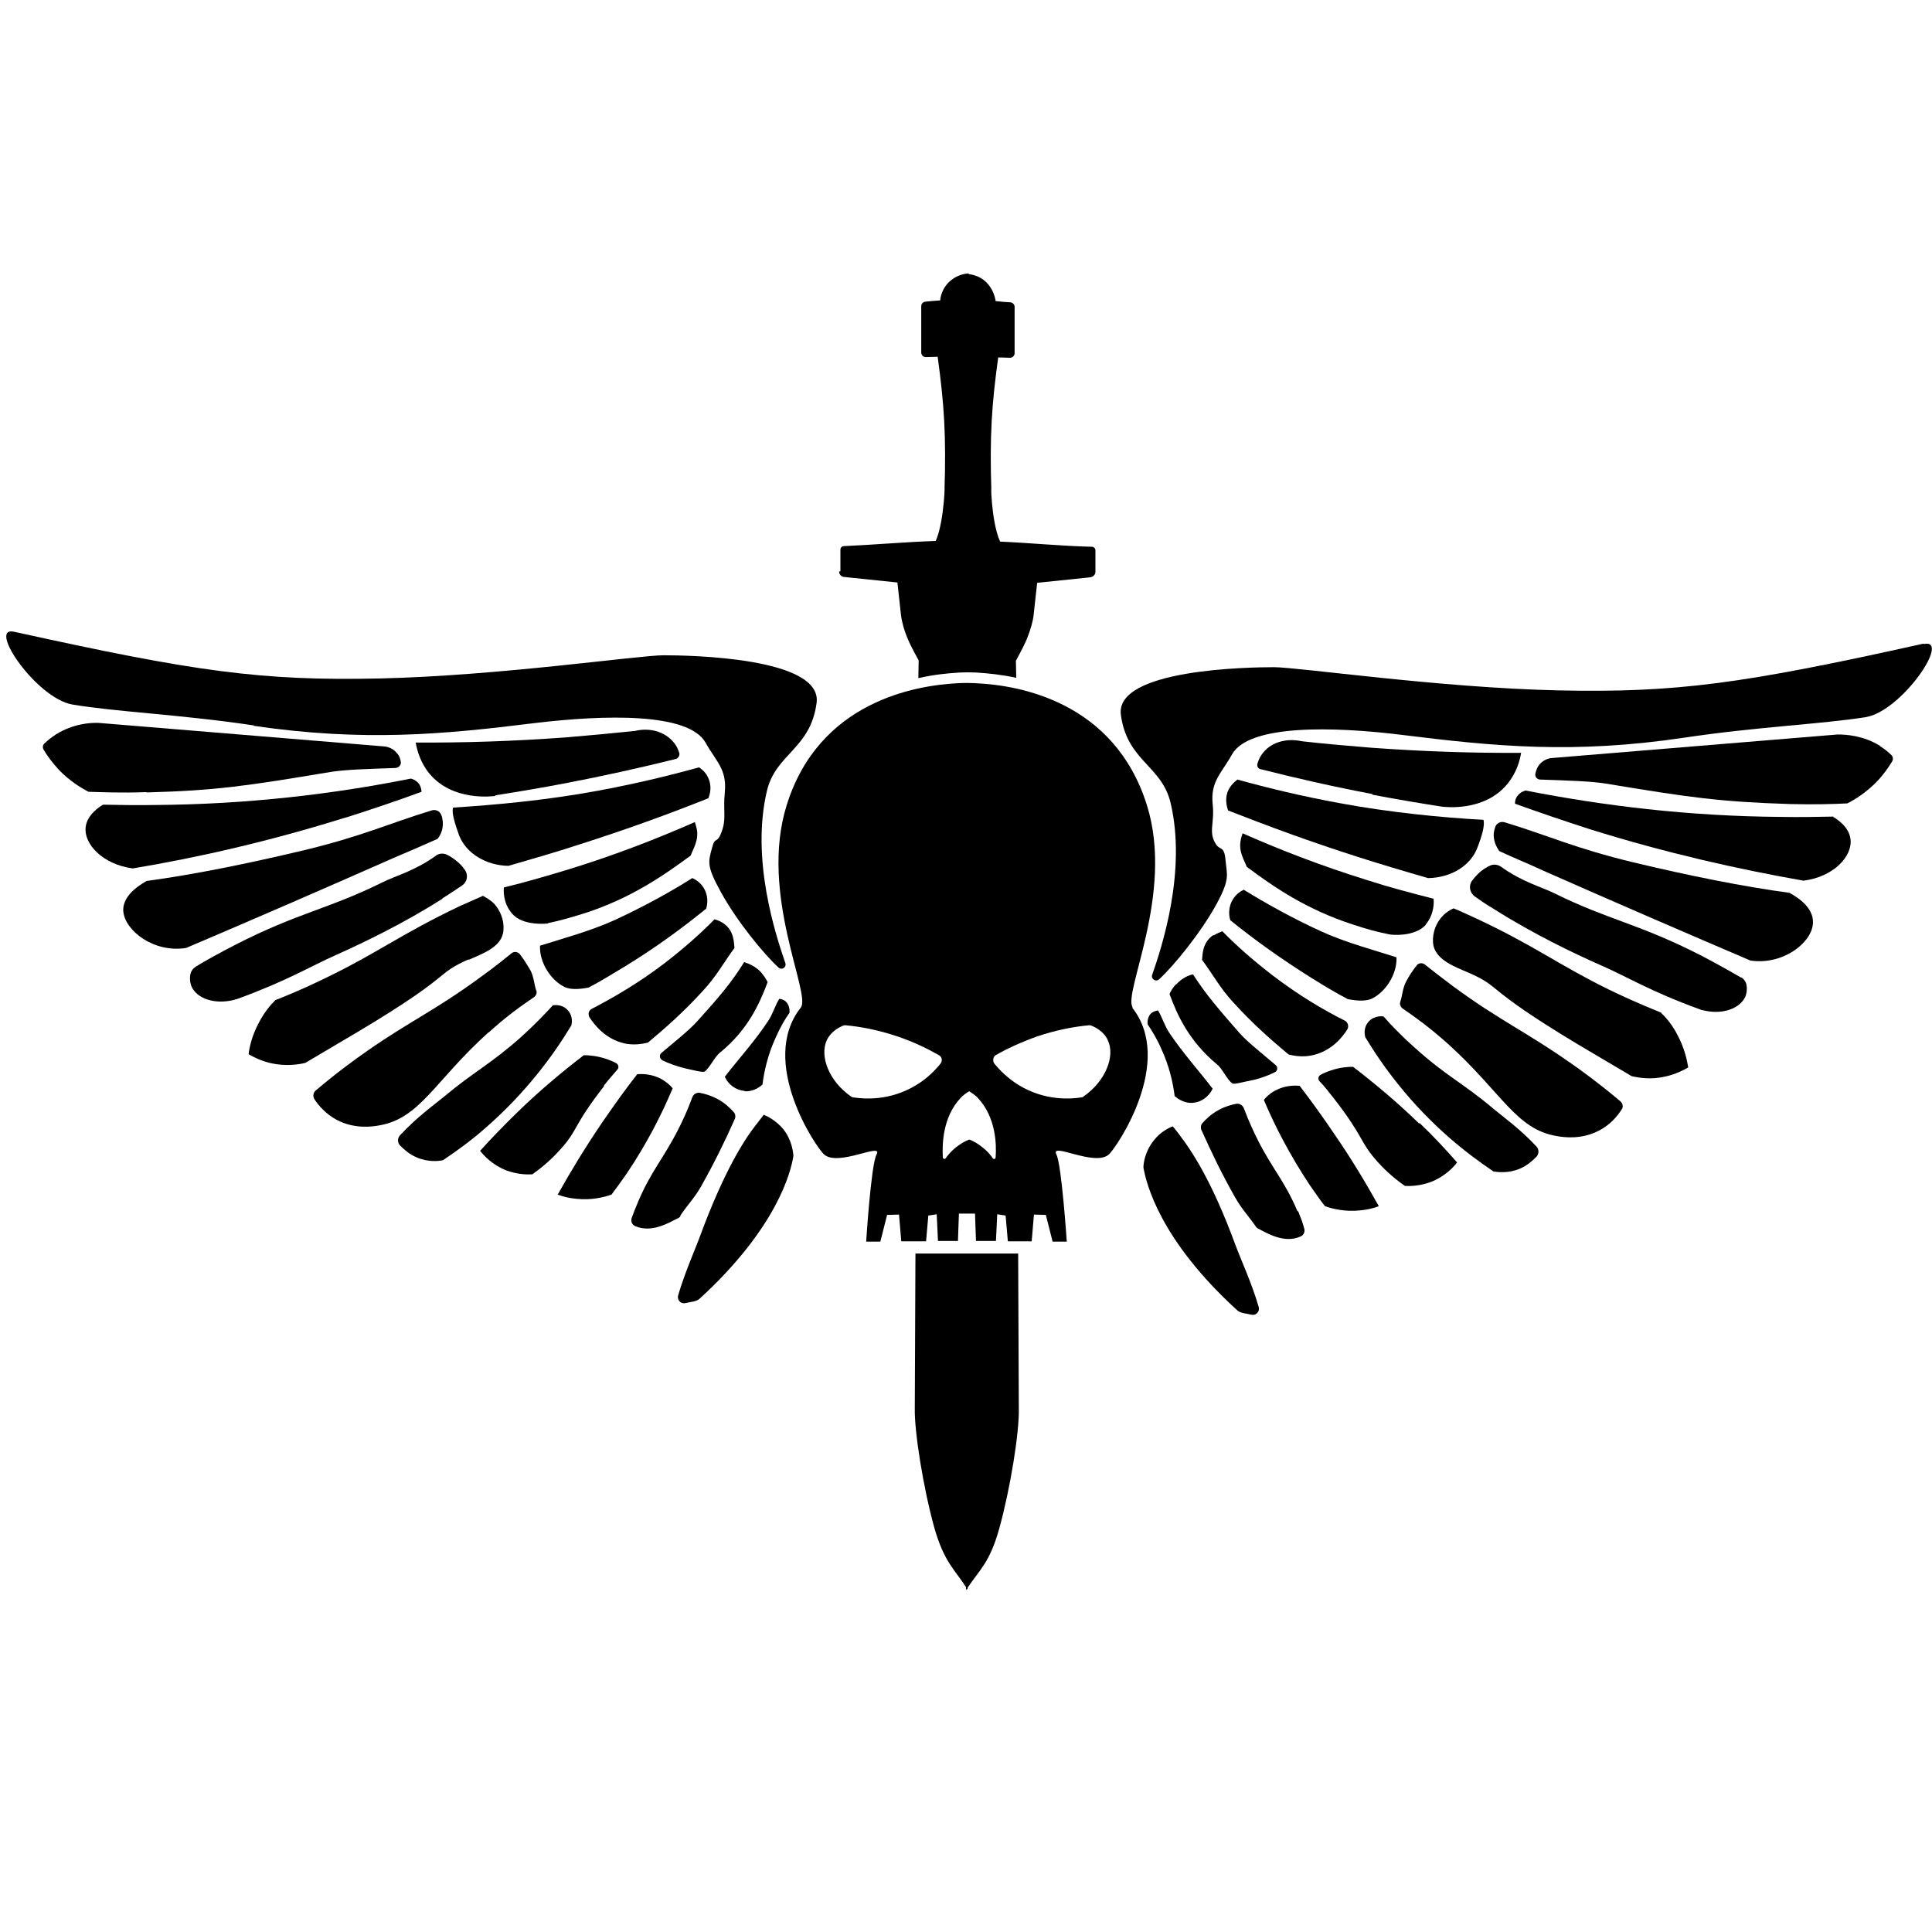
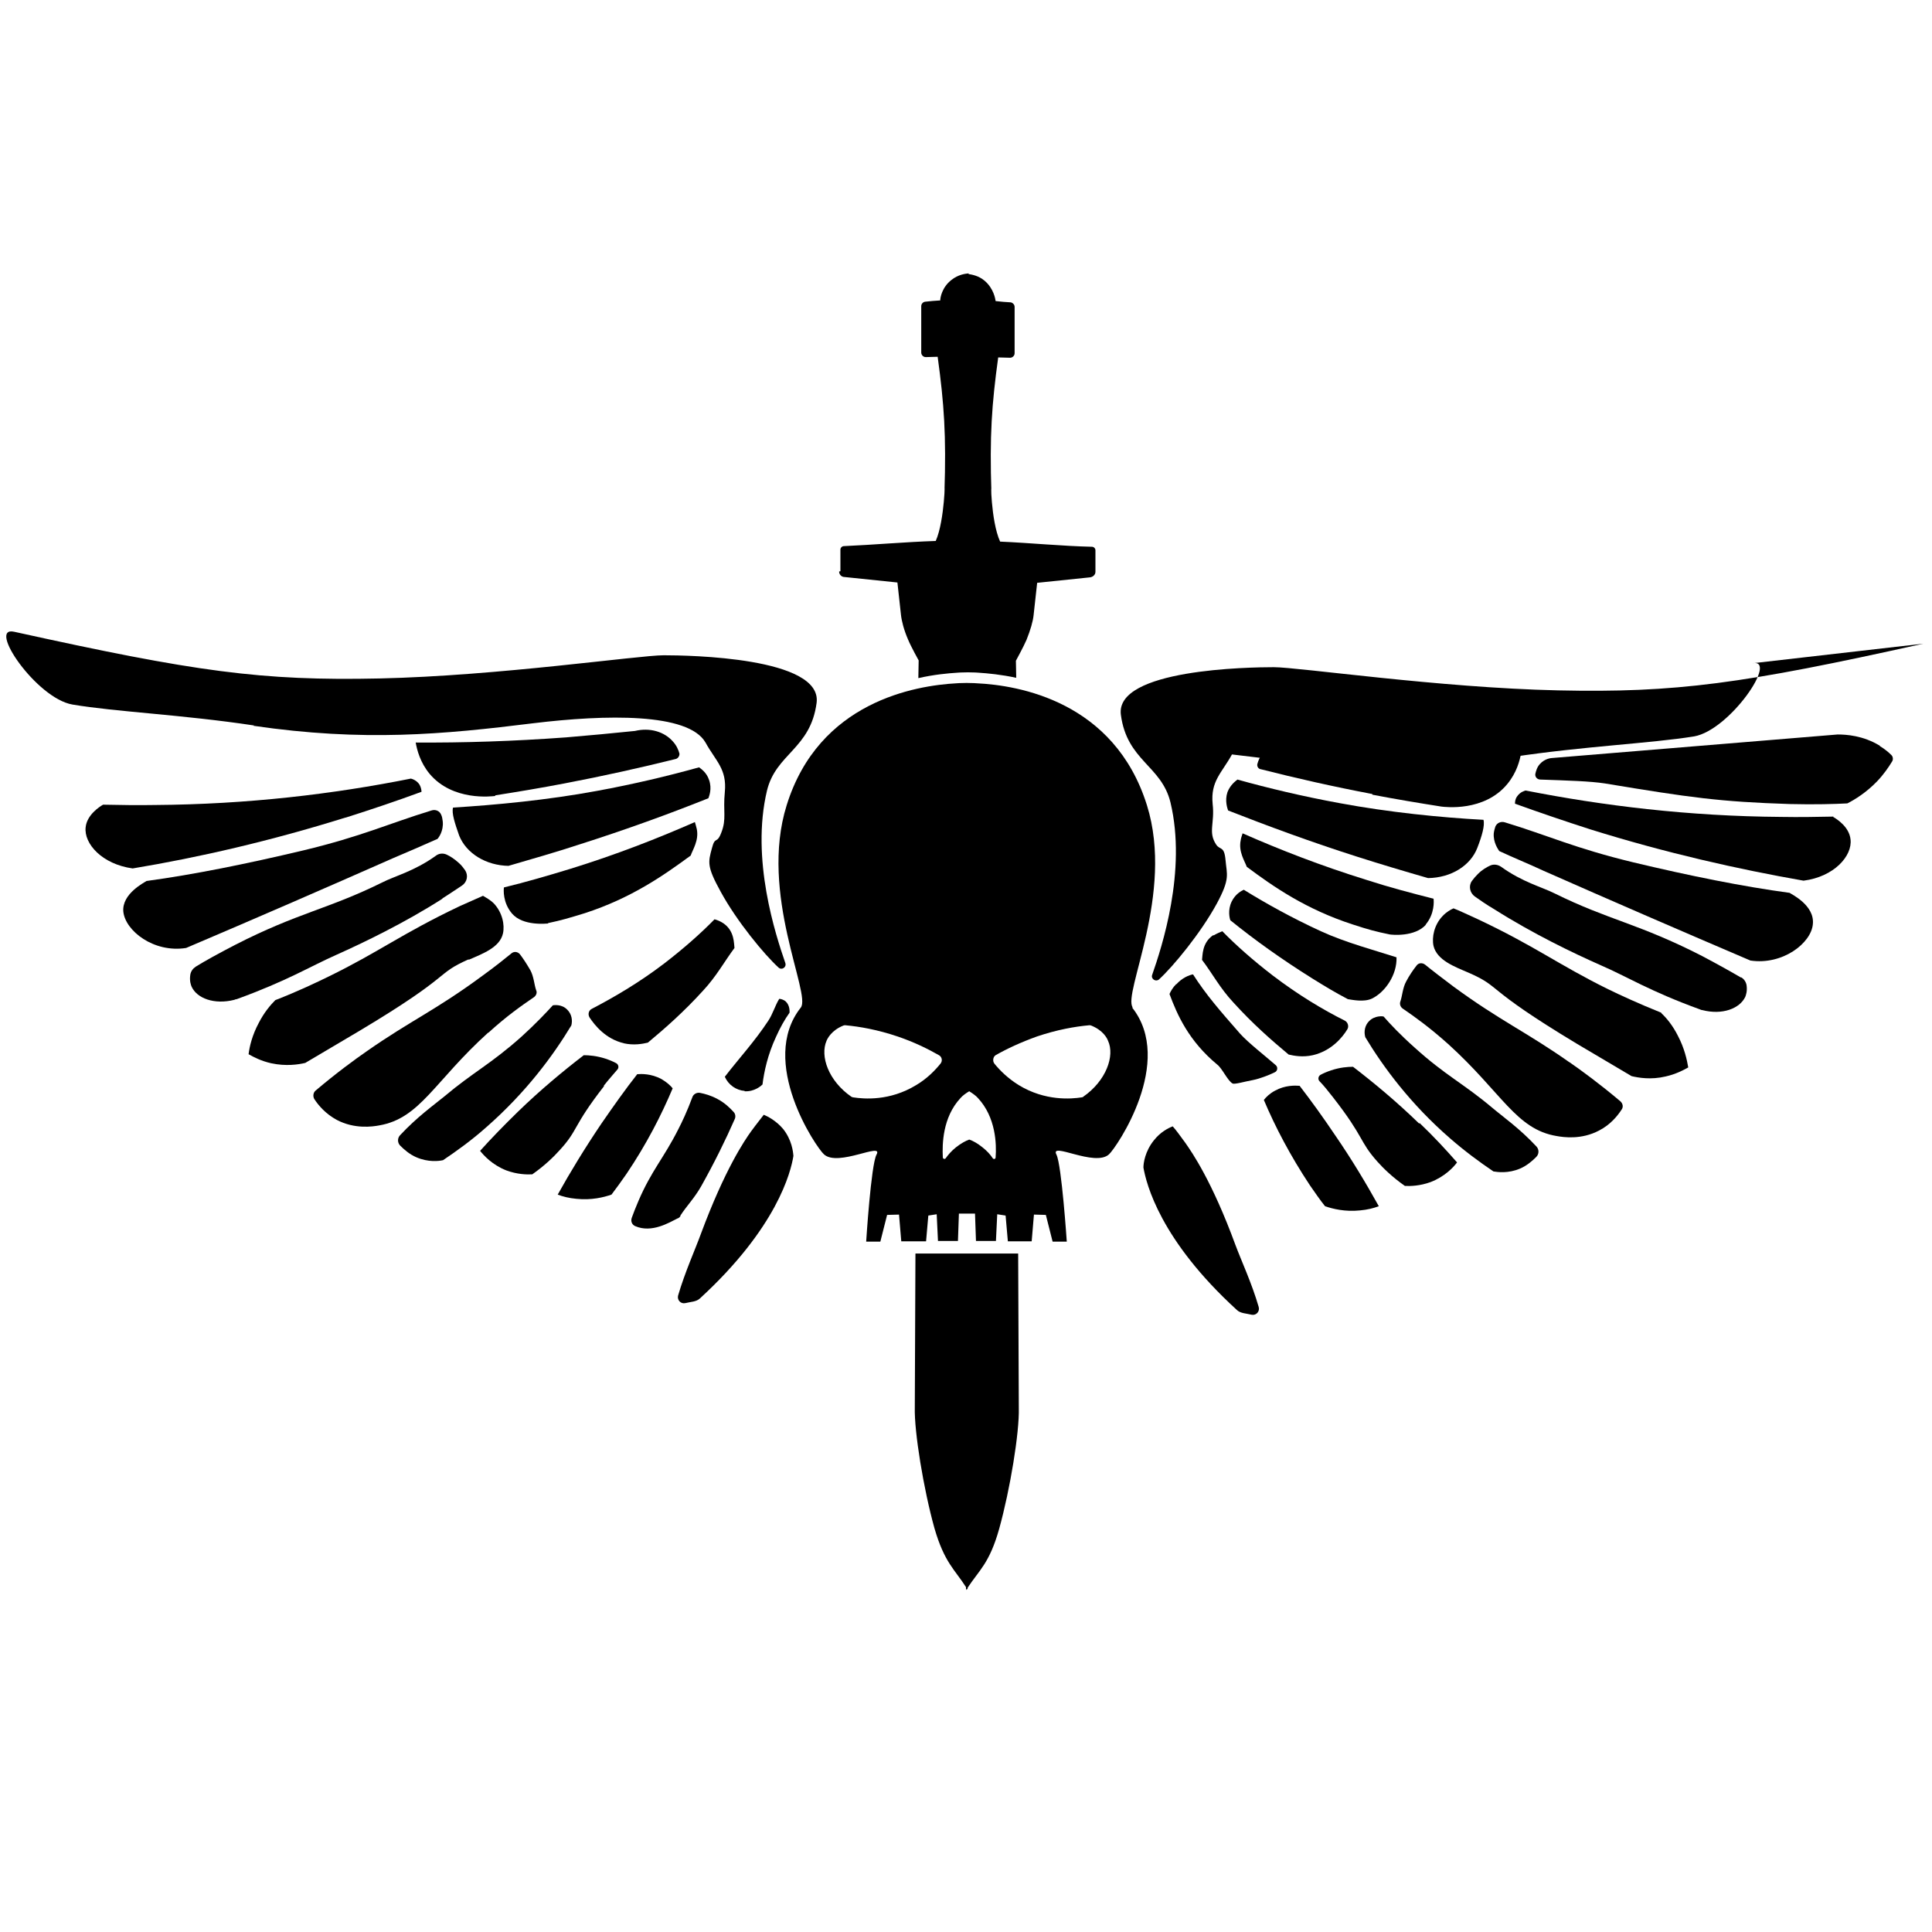
<svg xmlns="http://www.w3.org/2000/svg" xml:space="preserve" viewBox="0 0 60 60">
  <g class="layer">
    <path d="m7.87,22.54c3.42,0.5 5.88,0.27 8.7,-0.08c2.23,-0.27 4.81,-0.33 5.34,0.6c0.32,0.58 0.67,0.82 0.6,1.54c-0.06,0.6 0.06,0.83 -0.11,1.26c-0.14,0.37 -0.19,0.09 -0.29,0.48c-0.12,0.44 -0.16,0.57 0.27,1.35c0.5,0.92 1.36,1.96 1.8,2.36c0.1,0.09 0.25,-0.01 0.21,-0.14c-0.3,-0.87 -1.08,-3.23 -0.57,-5.36c0.28,-1.15 1.35,-1.29 1.54,-2.72c0.19,-1.42 -3.98,-1.48 -4.75,-1.48s-5.15,0.64 -8.82,0.72c-3.67,0.08 -5.73,-0.21 -11.35,-1.45c-0.85,-0.19 0.69,2.07 1.81,2.26c1.36,0.23 3.38,0.31 5.64,0.65z" />
    <path d="m15.38,24.7c0.7,-0.11 1.42,-0.23 2.15,-0.37c1.21,-0.23 2.37,-0.49 3.46,-0.76c0.07,-0.02 0.12,-0.1 0.11,-0.17c-0.03,-0.11 -0.09,-0.25 -0.2,-0.37c-0.27,-0.31 -0.72,-0.44 -1.18,-0.33c-0.69,0.07 -1.41,0.14 -2.14,0.2c-1.64,0.12 -3.19,0.17 -4.67,0.16c0.04,0.23 0.14,0.62 0.43,0.97c0.72,0.86 1.94,0.7 2.04,0.69z" />
    <path d="m15.79,26.89c0.72,-0.21 1.46,-0.42 2.22,-0.67c1.41,-0.45 2.74,-0.93 3.99,-1.43c0.02,-0.06 0.12,-0.29 0.02,-0.57c-0.08,-0.24 -0.26,-0.35 -0.31,-0.39c-0.97,0.27 -2.02,0.52 -3.16,0.73c-1.56,0.29 -3.18,0.44 -4.48,0.52c-0.05,0.17 0.06,0.5 0.19,0.87c0.22,0.55 0.83,0.93 1.54,0.94z" />
    <path d="m17.01,28.67c0.43,-0.09 0.66,-0.16 1.15,-0.31c1.45,-0.47 2.46,-1.18 3.29,-1.79c0.06,-0.18 0.26,-0.47 0.19,-0.82c-0.02,-0.08 -0.04,-0.16 -0.06,-0.22c-1.16,0.51 -2.44,1.01 -3.86,1.45c-0.72,0.22 -1.41,0.42 -2.07,0.58c-0.01,0.07 -0.04,0.47 0.25,0.81c0.34,0.4 1.08,0.31 1.13,0.31z" />
-     <path d="m17.53,30.65c0.25,0.12 0.62,0.04 0.75,0.02c0.4,-0.21 0.68,-0.39 1.1,-0.64c0.97,-0.59 1.81,-1.21 2.55,-1.81c0.02,-0.06 0.09,-0.31 -0.04,-0.58c-0.12,-0.25 -0.34,-0.35 -0.39,-0.37c-0.68,0.43 -1.48,0.87 -2.38,1.29c-0.79,0.36 -1.66,0.59 -2.35,0.81c-0.02,0.54 0.35,1.08 0.76,1.28z" />
    <path d="m19.37,32.4c0.31,0.07 0.58,0.02 0.75,-0.02c0.54,-0.45 1.12,-0.96 1.71,-1.61c0.42,-0.45 0.66,-0.9 0.98,-1.33c-0.02,-0.12 0.01,-0.53 -0.35,-0.77c-0.09,-0.06 -0.19,-0.1 -0.27,-0.12c-0.43,0.44 -0.95,0.9 -1.56,1.37c-0.8,0.61 -1.58,1.06 -2.25,1.41c-0.1,0.05 -0.13,0.17 -0.07,0.27c0.16,0.24 0.5,0.67 1.07,0.8z" />
-     <path d="m20.57,32.93c0.18,0.09 0.47,0.19 0.67,0.24c0.27,0.06 0.57,0.14 0.64,0.11c0.15,-0.1 0.32,-0.47 0.48,-0.59c0.88,-0.72 1.23,-1.53 1.48,-2.19c-0.04,-0.08 -0.11,-0.19 -0.21,-0.31c-0.19,-0.2 -0.4,-0.27 -0.52,-0.31c-0.4,0.65 -0.82,1.13 -1.46,1.84c-0.25,0.28 -0.78,0.7 -1.11,0.98c-0.07,0.06 -0.06,0.17 0.02,0.22z" />
    <path d="m23.12,33.89c0.31,0.02 0.52,-0.17 0.56,-0.21c0.05,-0.4 0.16,-0.92 0.42,-1.48c0.13,-0.29 0.27,-0.54 0.42,-0.75c0,-0.02 0.02,-0.22 -0.12,-0.35c-0.07,-0.06 -0.16,-0.08 -0.2,-0.08c-0.13,0.21 -0.2,0.47 -0.34,0.68c-0.42,0.64 -0.92,1.18 -1.35,1.74c0.11,0.25 0.35,0.42 0.62,0.44z" />
-     <path d="m4.55,24.61c2.17,-0.06 3.1,-0.2 5.74,-0.64c0.45,-0.07 1.15,-0.09 2,-0.12c0.09,-0.01 0.16,-0.08 0.16,-0.17c-0.01,-0.09 -0.04,-0.21 -0.14,-0.31c-0.15,-0.17 -0.35,-0.19 -0.39,-0.19c-2.95,-0.24 -5.91,-0.49 -8.86,-0.73c-0.27,-0.01 -0.79,0.03 -1.31,0.35c-0.14,0.09 -0.27,0.19 -0.37,0.29c-0.06,0.05 -0.06,0.14 -0.02,0.2c0.11,0.19 0.27,0.4 0.47,0.62c0.33,0.34 0.67,0.55 0.92,0.68c0.39,0.01 1.02,0.04 1.8,0.01z" />
    <path d="m10.74,25.39c0.82,-0.26 1.59,-0.52 2.35,-0.8c0,-0.04 -0.01,-0.13 -0.06,-0.22c-0.09,-0.14 -0.23,-0.18 -0.27,-0.19c-2.4,0.48 -5.06,0.8 -7.95,0.82c-0.54,0.01 -1.08,0 -1.61,-0.01c-0.12,0.07 -0.5,0.32 -0.54,0.7c-0.06,0.51 0.51,1.15 1.46,1.28c2.05,-0.34 4.27,-0.85 6.61,-1.58z" />
    <path d="m13.58,26.06c0.04,-0.04 0.2,-0.25 0.17,-0.55c-0.01,-0.08 -0.02,-0.15 -0.05,-0.21c-0.05,-0.12 -0.18,-0.17 -0.3,-0.13c-1.34,0.41 -2.15,0.8 -3.98,1.24c-1.77,0.42 -3.4,0.75 -4.87,0.95c-0.05,0.04 -0.77,0.39 -0.72,0.95c0.06,0.6 0.95,1.29 1.95,1.13c2.14,-0.91 4.28,-1.84 6.43,-2.79c0.45,-0.19 0.91,-0.39 1.36,-0.59z" />
    <path d="m13.74,27.9c0.24,-0.15 0.44,-0.29 0.61,-0.4c0.16,-0.11 0.2,-0.32 0.09,-0.48c-0.05,-0.07 -0.11,-0.15 -0.19,-0.22c-0.13,-0.12 -0.27,-0.21 -0.38,-0.26c-0.11,-0.05 -0.24,-0.04 -0.34,0.04c-0.67,0.48 -1.26,0.62 -1.67,0.83c-1.68,0.83 -2.6,0.93 -4.57,1.94c-0.5,0.26 -0.92,0.49 -1.21,0.67c-0.09,0.06 -0.15,0.14 -0.17,0.25c-0.03,0.2 0.02,0.32 0.04,0.37c0.16,0.36 0.7,0.57 1.33,0.41c0.02,-0.01 0.04,-0.02 0.07,-0.02c1.57,-0.57 2.27,-1.01 3.08,-1.37c0.87,-0.39 2.12,-0.99 3.31,-1.75z" />
    <path d="m14.55,29.81c0.43,-0.19 0.97,-0.38 1.07,-0.82c0.06,-0.27 -0.02,-0.65 -0.28,-0.93c-0.12,-0.12 -0.26,-0.19 -0.34,-0.24c-0.16,0.07 -0.41,0.18 -0.72,0.32c-1.81,0.86 -2.52,1.43 -4.08,2.19c-0.37,0.18 -0.93,0.45 -1.65,0.73c-0.16,0.16 -0.35,0.39 -0.51,0.7c-0.21,0.39 -0.29,0.74 -0.32,0.98c0.16,0.09 0.39,0.21 0.7,0.28c0.46,0.1 0.85,0.04 1.06,-0.01c1.67,-0.99 1.69,-1 1.69,-1c2.96,-1.77 2.31,-1.74 3.39,-2.22z" />
    <path d="m15.17,32.07c0.57,-0.52 1.03,-0.84 1.41,-1.1c0.07,-0.05 0.11,-0.14 0.07,-0.22c-0.06,-0.17 -0.07,-0.42 -0.18,-0.62c-0.11,-0.19 -0.22,-0.36 -0.32,-0.49c-0.07,-0.09 -0.19,-0.1 -0.27,-0.03c-0.22,0.18 -0.52,0.42 -0.88,0.68c-1.46,1.08 -2.24,1.4 -3.6,2.35c-0.39,0.27 -0.95,0.68 -1.6,1.23c-0.07,0.06 -0.09,0.17 -0.04,0.26c0.13,0.2 0.35,0.46 0.7,0.65c0.55,0.29 1.11,0.21 1.32,0.17c1.27,-0.22 1.71,-1.37 3.38,-2.88z" />
    <path d="m17.74,31.86c0.05,-0.18 0.01,-0.37 -0.12,-0.5c-0.18,-0.19 -0.43,-0.14 -0.45,-0.14c-0.2,0.22 -0.53,0.57 -0.97,0.97c-0.95,0.85 -1.51,1.11 -2.4,1.86c-0.33,0.27 -0.85,0.64 -1.38,1.21c-0.08,0.09 -0.08,0.23 0.01,0.32c0.12,0.12 0.29,0.27 0.5,0.36c0.37,0.16 0.7,0.12 0.83,0.09c0.43,-0.29 0.89,-0.62 1.35,-1.03c1.23,-1.08 2.07,-2.22 2.63,-3.15z" />
    <path d="m18.75,33.72c0.14,-0.18 0.31,-0.37 0.42,-0.5c0.06,-0.06 0.04,-0.16 -0.03,-0.2c-0.09,-0.05 -0.21,-0.1 -0.33,-0.14c-0.27,-0.09 -0.52,-0.11 -0.68,-0.11c-0.65,0.5 -1.35,1.08 -2.05,1.76c-0.42,0.41 -0.82,0.82 -1.17,1.21c0.11,0.14 0.38,0.44 0.82,0.61c0.33,0.12 0.62,0.13 0.8,0.12c0.4,-0.28 0.68,-0.56 0.85,-0.75c0.59,-0.64 0.39,-0.72 1.38,-1.99z" />
    <path d="m20.54,33.51c-0.32,-0.17 -0.62,-0.16 -0.75,-0.15c-0.37,0.47 -0.73,0.98 -1.11,1.53c-0.52,0.77 -0.97,1.51 -1.36,2.21c0.16,0.06 0.35,0.11 0.58,0.13c0.47,0.05 0.86,-0.05 1.09,-0.13c0.16,-0.21 0.31,-0.42 0.47,-0.65c0.62,-0.92 1.08,-1.82 1.43,-2.65c-0.06,-0.08 -0.18,-0.19 -0.35,-0.29z" />
    <path d="m21.13,37.75c0.21,-0.32 0.42,-0.52 0.64,-0.9c0.41,-0.73 0.76,-1.44 1.05,-2.1c0.03,-0.07 0.02,-0.16 -0.04,-0.22c-0.11,-0.12 -0.27,-0.28 -0.5,-0.4c-0.2,-0.11 -0.39,-0.16 -0.54,-0.19c-0.1,-0.02 -0.21,0.04 -0.24,0.14c-0.16,0.43 -0.32,0.77 -0.44,1c-0.45,0.89 -0.82,1.26 -1.23,2.21c-0.09,0.21 -0.16,0.39 -0.21,0.53c-0.04,0.11 0.01,0.22 0.11,0.26c0,0 0,0 0,0c0.51,0.22 1.05,-0.11 1.31,-0.24c0.04,-0.01 0.07,-0.04 0.09,-0.07z" />
    <path d="m23.72,34.62c-0.09,0.12 -0.23,0.29 -0.39,0.51c-0.21,0.29 -0.82,1.19 -1.56,3.18c-0.17,0.47 -0.5,1.2 -0.71,1.92c-0.04,0.14 0.08,0.27 0.22,0.24c0.16,-0.04 0.34,-0.04 0.45,-0.14c2.4,-2.2 2.83,-3.93 2.91,-4.43c-0.01,-0.14 -0.05,-0.5 -0.32,-0.84c-0.22,-0.26 -0.48,-0.39 -0.6,-0.44z" />
-     <path d="m59.73,19.99c-5.62,1.25 -7.68,1.53 -11.35,1.45c-3.67,-0.08 -8.05,-0.72 -8.82,-0.72c-0.77,0 -4.94,0.06 -4.75,1.48c0.19,1.43 1.26,1.57 1.54,2.72c0.51,2.13 -0.27,4.5 -0.57,5.36c-0.04,0.12 0.11,0.22 0.21,0.14c0.44,-0.4 1.3,-1.44 1.8,-2.36c0.42,-0.78 0.31,-0.89 0.27,-1.35c-0.04,-0.45 -0.17,-0.3 -0.29,-0.48c-0.26,-0.39 -0.04,-0.66 -0.11,-1.26c-0.07,-0.71 0.28,-0.96 0.6,-1.54c0.52,-0.93 3.11,-0.88 5.34,-0.6c2.82,0.35 5.27,0.59 8.7,0.08c2.26,-0.34 4.28,-0.42 5.65,-0.64c1.11,-0.19 2.65,-2.45 1.8,-2.27z" />
+     <path d="m59.73,19.99c-5.62,1.25 -7.68,1.53 -11.35,1.45c-3.67,-0.08 -8.05,-0.72 -8.82,-0.72c-0.77,0 -4.94,0.06 -4.75,1.48c0.19,1.43 1.26,1.57 1.54,2.72c0.51,2.13 -0.27,4.5 -0.57,5.36c-0.04,0.12 0.11,0.22 0.21,0.14c0.44,-0.4 1.3,-1.44 1.8,-2.36c0.42,-0.78 0.31,-0.89 0.27,-1.35c-0.04,-0.45 -0.17,-0.3 -0.29,-0.48c-0.26,-0.39 -0.04,-0.66 -0.11,-1.26c-0.07,-0.71 0.28,-0.96 0.6,-1.54c2.82,0.35 5.27,0.59 8.7,0.08c2.26,-0.34 4.28,-0.42 5.65,-0.64c1.11,-0.19 2.65,-2.45 1.8,-2.27z" />
    <path d="m42.62,24.68c0.73,0.14 1.45,0.26 2.15,0.37c0.1,0.01 1.32,0.17 2.04,-0.7c0.29,-0.35 0.39,-0.73 0.43,-0.97c-1.48,0.01 -3.03,-0.04 -4.67,-0.16c-0.73,-0.06 -1.44,-0.12 -2.14,-0.2c-0.46,-0.1 -0.92,0.02 -1.18,0.33c-0.11,0.12 -0.17,0.26 -0.2,0.37c-0.02,0.07 0.02,0.16 0.11,0.17c1.1,0.28 2.25,0.54 3.46,0.77z" />
    <path d="m38.12,24.6c-0.09,0.27 0,0.51 0.02,0.57c1.25,0.49 2.58,0.98 3.99,1.43c0.75,0.24 1.49,0.46 2.22,0.67c0.72,-0.01 1.32,-0.39 1.53,-0.94c0.14,-0.36 0.24,-0.7 0.19,-0.87c-1.31,-0.07 -2.92,-0.23 -4.48,-0.52c-1.14,-0.21 -2.19,-0.46 -3.16,-0.73c-0.05,0.04 -0.22,0.16 -0.31,0.39z" />
    <path d="m44.27,28.72c0.29,-0.34 0.26,-0.74 0.25,-0.81c-0.67,-0.17 -1.36,-0.35 -2.07,-0.58c-1.42,-0.44 -2.7,-0.94 -3.86,-1.45c-0.02,0.07 -0.05,0.14 -0.06,0.22c-0.07,0.35 0.12,0.63 0.19,0.82c0.83,0.62 1.84,1.32 3.29,1.79c0.49,0.16 0.71,0.22 1.15,0.31c0.05,0.01 0.78,0.09 1.13,-0.31z" />
    <path d="m38.64,27.63c-0.06,0.02 -0.27,0.12 -0.39,0.37c-0.13,0.27 -0.06,0.53 -0.04,0.58c0.74,0.6 1.59,1.21 2.55,1.81c0.42,0.26 0.7,0.43 1.1,0.64c0.14,0.02 0.5,0.1 0.75,-0.02c0.41,-0.2 0.78,-0.74 0.76,-1.28c-0.68,-0.22 -1.56,-0.45 -2.35,-0.81c-0.91,-0.42 -1.7,-0.86 -2.38,-1.28z" />
    <path d="m37.68,29.04c-0.36,0.24 -0.33,0.65 -0.35,0.77c0.32,0.42 0.55,0.87 0.98,1.33c0.59,0.65 1.17,1.16 1.71,1.61c0.17,0.04 0.44,0.09 0.75,0.02c0.57,-0.13 0.92,-0.55 1.07,-0.8c0.06,-0.09 0.02,-0.22 -0.07,-0.27c-0.68,-0.34 -1.45,-0.8 -2.25,-1.41c-0.61,-0.47 -1.13,-0.93 -1.56,-1.37c-0.07,0.03 -0.17,0.07 -0.27,0.13z" />
    <path d="m36.53,30.56c-0.11,0.11 -0.17,0.22 -0.21,0.31c0.24,0.65 0.6,1.46 1.48,2.19c0.16,0.12 0.32,0.5 0.48,0.59c0.07,0.03 0.37,-0.06 0.64,-0.11c0.2,-0.04 0.49,-0.15 0.67,-0.24c0.09,-0.04 0.1,-0.16 0.03,-0.22c-0.32,-0.28 -0.86,-0.7 -1.11,-0.98c-0.63,-0.72 -1.05,-1.2 -1.46,-1.84c-0.12,0.02 -0.34,0.11 -0.52,0.31z" />
-     <path d="m35.96,31.38c-0.04,0.01 -0.12,0.02 -0.2,0.08c-0.15,0.13 -0.12,0.34 -0.12,0.35c0.14,0.21 0.29,0.45 0.42,0.75c0.26,0.56 0.37,1.08 0.42,1.48c0.04,0.03 0.25,0.23 0.56,0.21c0.27,-0.02 0.5,-0.19 0.62,-0.44c-0.43,-0.56 -0.92,-1.1 -1.35,-1.74c-0.14,-0.21 -0.22,-0.48 -0.34,-0.68z" />
    <path d="m58.38,23.16c-0.52,-0.32 -1.05,-0.35 -1.31,-0.35c-2.95,0.24 -5.91,0.49 -8.86,0.73c-0.04,0 -0.24,0.02 -0.39,0.19c-0.09,0.1 -0.12,0.22 -0.14,0.31c-0.01,0.09 0.06,0.17 0.16,0.17c0.85,0.03 1.54,0.05 2,0.12c2.65,0.44 3.57,0.57 5.74,0.64c0.78,0.02 1.41,0 1.79,-0.02c0.24,-0.12 0.59,-0.34 0.92,-0.68c0.21,-0.22 0.36,-0.44 0.47,-0.62c0.04,-0.06 0.03,-0.15 -0.02,-0.2c-0.09,-0.09 -0.21,-0.19 -0.36,-0.28z" />
    <path d="m56.94,25.36c-0.52,0.01 -1.06,0.02 -1.61,0.01c-2.9,-0.02 -5.56,-0.35 -7.95,-0.82c-0.03,0.01 -0.17,0.04 -0.27,0.19c-0.06,0.09 -0.06,0.17 -0.06,0.22c0.75,0.27 1.54,0.54 2.35,0.8c2.34,0.73 4.56,1.23 6.61,1.59c0.95,-0.12 1.52,-0.77 1.46,-1.28c-0.04,-0.39 -0.42,-0.63 -0.54,-0.7z" />
    <path d="m55.59,27.73c-1.48,-0.2 -3.11,-0.53 -4.87,-0.95c-1.82,-0.44 -2.63,-0.83 -3.98,-1.24c-0.12,-0.04 -0.25,0.01 -0.3,0.13c-0.02,0.06 -0.04,0.13 -0.05,0.21c-0.02,0.29 0.14,0.5 0.17,0.55c0.45,0.21 0.92,0.4 1.37,0.61c2.15,0.95 4.3,1.88 6.43,2.79c1,0.15 1.89,-0.54 1.94,-1.13c0.06,-0.59 -0.67,-0.93 -0.72,-0.97z" />
    <path d="m54.07,30.36c-0.29,-0.17 -0.7,-0.4 -1.21,-0.67c-1.97,-1.01 -2.89,-1.11 -4.57,-1.94c-0.42,-0.21 -1,-0.35 -1.67,-0.83c-0.1,-0.07 -0.23,-0.09 -0.34,-0.04c-0.11,0.05 -0.25,0.13 -0.38,0.26c-0.07,0.07 -0.14,0.15 -0.19,0.22c-0.11,0.16 -0.06,0.37 0.09,0.48c0.17,0.12 0.37,0.26 0.61,0.4c1.2,0.76 2.45,1.36 3.31,1.74c0.81,0.35 1.51,0.8 3.08,1.37c0.02,0.01 0.04,0.02 0.07,0.02c0.62,0.16 1.16,-0.05 1.33,-0.41c0.02,-0.05 0.07,-0.18 0.04,-0.37c-0.02,-0.1 -0.08,-0.19 -0.17,-0.24z" />
    <path d="m51.59,31.45c-0.72,-0.29 -1.28,-0.55 -1.65,-0.73c-1.56,-0.77 -2.27,-1.34 -4.08,-2.19c-0.31,-0.14 -0.56,-0.26 -0.72,-0.32c-0.09,0.04 -0.22,0.11 -0.34,0.24c-0.26,0.27 -0.34,0.66 -0.28,0.93c0.11,0.44 0.65,0.64 1.07,0.82c1.08,0.47 0.43,0.44 3.39,2.22c0,0 0.02,0.01 1.69,1c0.21,0.05 0.6,0.12 1.06,0.01c0.31,-0.07 0.54,-0.19 0.7,-0.28c-0.04,-0.24 -0.12,-0.6 -0.32,-0.98c-0.16,-0.32 -0.35,-0.55 -0.51,-0.7z" />
    <path d="m48.74,32.99c-1.35,-0.95 -2.14,-1.28 -3.6,-2.35c-0.36,-0.27 -0.66,-0.5 -0.88,-0.68c-0.09,-0.07 -0.21,-0.06 -0.27,0.03c-0.11,0.14 -0.22,0.3 -0.32,0.49c-0.11,0.2 -0.12,0.45 -0.18,0.62c-0.03,0.08 0,0.17 0.07,0.22c0.38,0.26 0.84,0.59 1.41,1.1c1.67,1.51 2.11,2.65 3.37,2.86c0.22,0.04 0.77,0.12 1.32,-0.17c0.35,-0.18 0.57,-0.45 0.7,-0.65c0.06,-0.08 0.04,-0.19 -0.04,-0.26c-0.64,-0.54 -1.2,-0.95 -1.59,-1.22z" />
    <path d="m46.34,34.4c-0.89,-0.75 -1.45,-1 -2.4,-1.86c-0.44,-0.39 -0.77,-0.74 -0.97,-0.97c-0.02,-0.01 -0.27,-0.04 -0.45,0.14c-0.13,0.13 -0.17,0.32 -0.12,0.5c0.56,0.93 1.4,2.07 2.63,3.14c0.46,0.4 0.92,0.74 1.35,1.03c0.12,0.02 0.46,0.07 0.83,-0.09c0.21,-0.09 0.38,-0.24 0.5,-0.36c0.09,-0.09 0.09,-0.23 0.01,-0.32c-0.53,-0.57 -1.05,-0.93 -1.38,-1.21z" />
    <path d="m44.07,34.89c-0.7,-0.68 -1.4,-1.26 -2.05,-1.76c-0.17,0 -0.41,0.02 -0.68,0.11c-0.12,0.04 -0.24,0.09 -0.33,0.14c-0.07,0.04 -0.09,0.14 -0.03,0.2c0.12,0.12 0.28,0.32 0.42,0.5c0.99,1.27 0.8,1.35 1.38,2c0.17,0.19 0.45,0.47 0.85,0.75c0.17,0.01 0.47,0 0.8,-0.12c0.44,-0.17 0.71,-0.46 0.82,-0.61c-0.35,-0.4 -0.73,-0.81 -1.16,-1.22z" />
    <path d="m40.35,33.72c-0.13,-0.01 -0.44,-0.02 -0.75,0.15c-0.17,0.09 -0.28,0.2 -0.35,0.29c0.35,0.83 0.82,1.73 1.43,2.65c0.16,0.23 0.31,0.45 0.47,0.65c0.23,0.08 0.62,0.18 1.09,0.13c0.23,-0.02 0.42,-0.07 0.58,-0.13c-0.39,-0.7 -0.83,-1.44 -1.36,-2.21c-0.37,-0.55 -0.73,-1.05 -1.1,-1.53z" />
-     <path d="m40.3,37.63c-0.4,-0.95 -0.78,-1.32 -1.23,-2.21c-0.12,-0.24 -0.28,-0.57 -0.44,-1c-0.04,-0.1 -0.14,-0.16 -0.24,-0.14c-0.15,0.03 -0.34,0.08 -0.54,0.19c-0.23,0.12 -0.4,0.29 -0.5,0.4c-0.06,0.06 -0.07,0.15 -0.04,0.22c0.3,0.67 0.64,1.38 1.05,2.1c0.21,0.37 0.42,0.58 0.64,0.9c0.02,0.03 0.05,0.06 0.08,0.07c0.26,0.13 0.8,0.47 1.31,0.24c0,0 0,0 0,0c0.1,-0.04 0.15,-0.16 0.11,-0.26c-0.04,-0.16 -0.11,-0.34 -0.19,-0.54z" />
    <path d="m38.37,38.67c-0.73,-1.99 -1.35,-2.88 -1.56,-3.18c-0.16,-0.22 -0.29,-0.4 -0.39,-0.51c-0.13,0.05 -0.38,0.17 -0.59,0.44c-0.27,0.34 -0.32,0.7 -0.32,0.84c0.09,0.5 0.51,2.24 2.91,4.43c0.11,0.1 0.29,0.1 0.45,0.14c0.14,0.03 0.26,-0.1 0.22,-0.24c-0.21,-0.73 -0.55,-1.46 -0.72,-1.92z" />
    <path d="m26.06,17.75c0,0.09 0.07,0.17 0.17,0.17l1.64,0.17l0.11,1c0.02,0.19 0.09,0.47 0.22,0.77c0.09,0.22 0.33,0.65 0.33,0.65l-0.01,0.55c0.48,-0.11 0.91,-0.15 1.23,-0.17c0,0 0.11,-0.01 0.3,-0.01c0,0 0,0 0.01,0c0,0 0,0 0.01,0c0.19,0 0.3,0.01 0.3,0.01c0.31,0.02 0.73,0.06 1.19,0.16l-0.01,-0.53c0,0 0.24,-0.44 0.33,-0.65c0.12,-0.3 0.2,-0.57 0.22,-0.77l0.11,-1l1.64,-0.17c0.09,-0.01 0.17,-0.08 0.17,-0.17l0,-0.67c0,-0.06 -0.05,-0.11 -0.11,-0.11c-0.91,-0.02 -1.92,-0.12 -2.85,-0.16c-0.3,-0.65 -0.29,-2.1 -0.27,-1.5c-0.06,-1.79 0.01,-2.76 0.21,-4.22l0.37,0.01c0.07,0 0.14,-0.06 0.14,-0.14l0,-1.44c0,-0.07 -0.06,-0.13 -0.12,-0.14c-0.16,-0.01 -0.31,-0.02 -0.47,-0.04c-0.01,-0.07 -0.06,-0.39 -0.34,-0.63c-0.19,-0.16 -0.39,-0.19 -0.5,-0.21l0,-0.02c-0.09,0.01 -0.32,0.03 -0.54,0.21c-0.29,0.23 -0.34,0.55 -0.34,0.63c-0.16,0.01 -0.31,0.02 -0.47,0.04c-0.07,0.01 -0.12,0.07 -0.12,0.14l0,1.44c0,0.07 0.06,0.14 0.14,0.14l0.37,-0.01c0.2,1.46 0.27,2.44 0.21,4.22c0.02,-0.6 0.02,0.85 -0.27,1.5c-0.93,0.03 -1.93,0.12 -2.85,0.16c-0.06,0 -0.11,0.05 -0.11,0.11l0,0.67l-0.01,0z" />
    <path d="m31.62,38.93l-3.19,0l-0.02,4.78c-0.02,0.75 0.27,2.53 0.61,3.75c0.31,1.07 0.63,1.28 0.98,1.83l0,0.09c0.01,-0.01 0.02,-0.03 0.03,-0.04c0.01,0.01 0.01,0.02 0.02,0.03l0,-0.06c0.36,-0.55 0.68,-0.76 0.98,-1.83c0.34,-1.22 0.63,-2.99 0.61,-3.75l-0.02,-4.8z" />
    <path d="m35.18,31.29c-0.33,-0.42 1.3,-3.53 0.44,-6.28c-1.01,-3.23 -3.99,-3.73 -5.29,-3.79c0,0 -0.11,-0.01 -0.3,-0.01c0,0 0,0 -0.01,0c0,0 0,0 -0.01,0c-0.19,0 -0.3,0.01 -0.3,0.01c-1.29,0.07 -4.28,0.57 -5.28,3.79c-0.86,2.75 0.77,5.86 0.44,6.28c-1.33,1.68 0.48,4.35 0.72,4.56c0.44,0.4 1.86,-0.4 1.63,0.01c-0.17,0.32 -0.32,2.7 -0.32,2.7l0.44,0l0.21,-0.83l0.37,-0.01l0.07,0.83l0.77,0l0.07,-0.8l0.26,-0.04l0.04,0.83l0.62,0l0.03,-0.85l0.5,0l0.03,0.85l0.62,0l0.04,-0.83l0.26,0.04l0.07,0.8l0.74,0l0.07,-0.83l0.37,0.01l0.21,0.83l0.44,0c0,0 -0.16,-2.38 -0.32,-2.7c-0.22,-0.42 1.19,0.39 1.63,-0.01c0.24,-0.22 2.05,-2.88 0.72,-4.56zm-5.97,1.74c-0.17,0.21 -0.42,0.47 -0.76,0.67c-0.82,0.5 -1.62,0.43 -1.95,0.38c-0.02,0 -0.04,-0.01 -0.06,-0.02c-0.71,-0.49 -0.98,-1.26 -0.77,-1.74c0.03,-0.07 0.15,-0.32 0.52,-0.47c0.02,-0.01 0.04,-0.01 0.06,-0.01c0.45,0.04 1.01,0.14 1.63,0.35c0.5,0.17 0.93,0.38 1.28,0.58c0.09,0.05 0.12,0.17 0.05,0.26zm1.71,2.91c0,0.06 -0.06,0.07 -0.09,0.03c-0.07,-0.11 -0.18,-0.23 -0.32,-0.34c-0.15,-0.12 -0.29,-0.2 -0.41,-0.24c-0.11,0.04 -0.26,0.12 -0.41,0.24c-0.14,0.11 -0.25,0.24 -0.32,0.34c-0.03,0.04 -0.09,0.02 -0.09,-0.03c-0.02,-0.4 -0.01,-1.24 0.55,-1.84c0.07,-0.08 0.17,-0.15 0.27,-0.21c0.11,0.07 0.21,0.14 0.27,0.21c0.56,0.6 0.58,1.44 0.55,1.84zm2.73,-1.88c-0.02,0.01 -0.04,0.02 -0.06,0.02c-0.32,0.05 -1.13,0.12 -1.95,-0.38c-0.34,-0.21 -0.59,-0.46 -0.76,-0.67c-0.06,-0.08 -0.04,-0.21 0.04,-0.26c0.35,-0.2 0.78,-0.4 1.28,-0.58c0.62,-0.21 1.18,-0.31 1.63,-0.35c0.02,0 0.04,0 0.06,0.01c0.37,0.15 0.49,0.39 0.52,0.47c0.22,0.47 -0.06,1.25 -0.77,1.74z" />
  </g>
</svg>